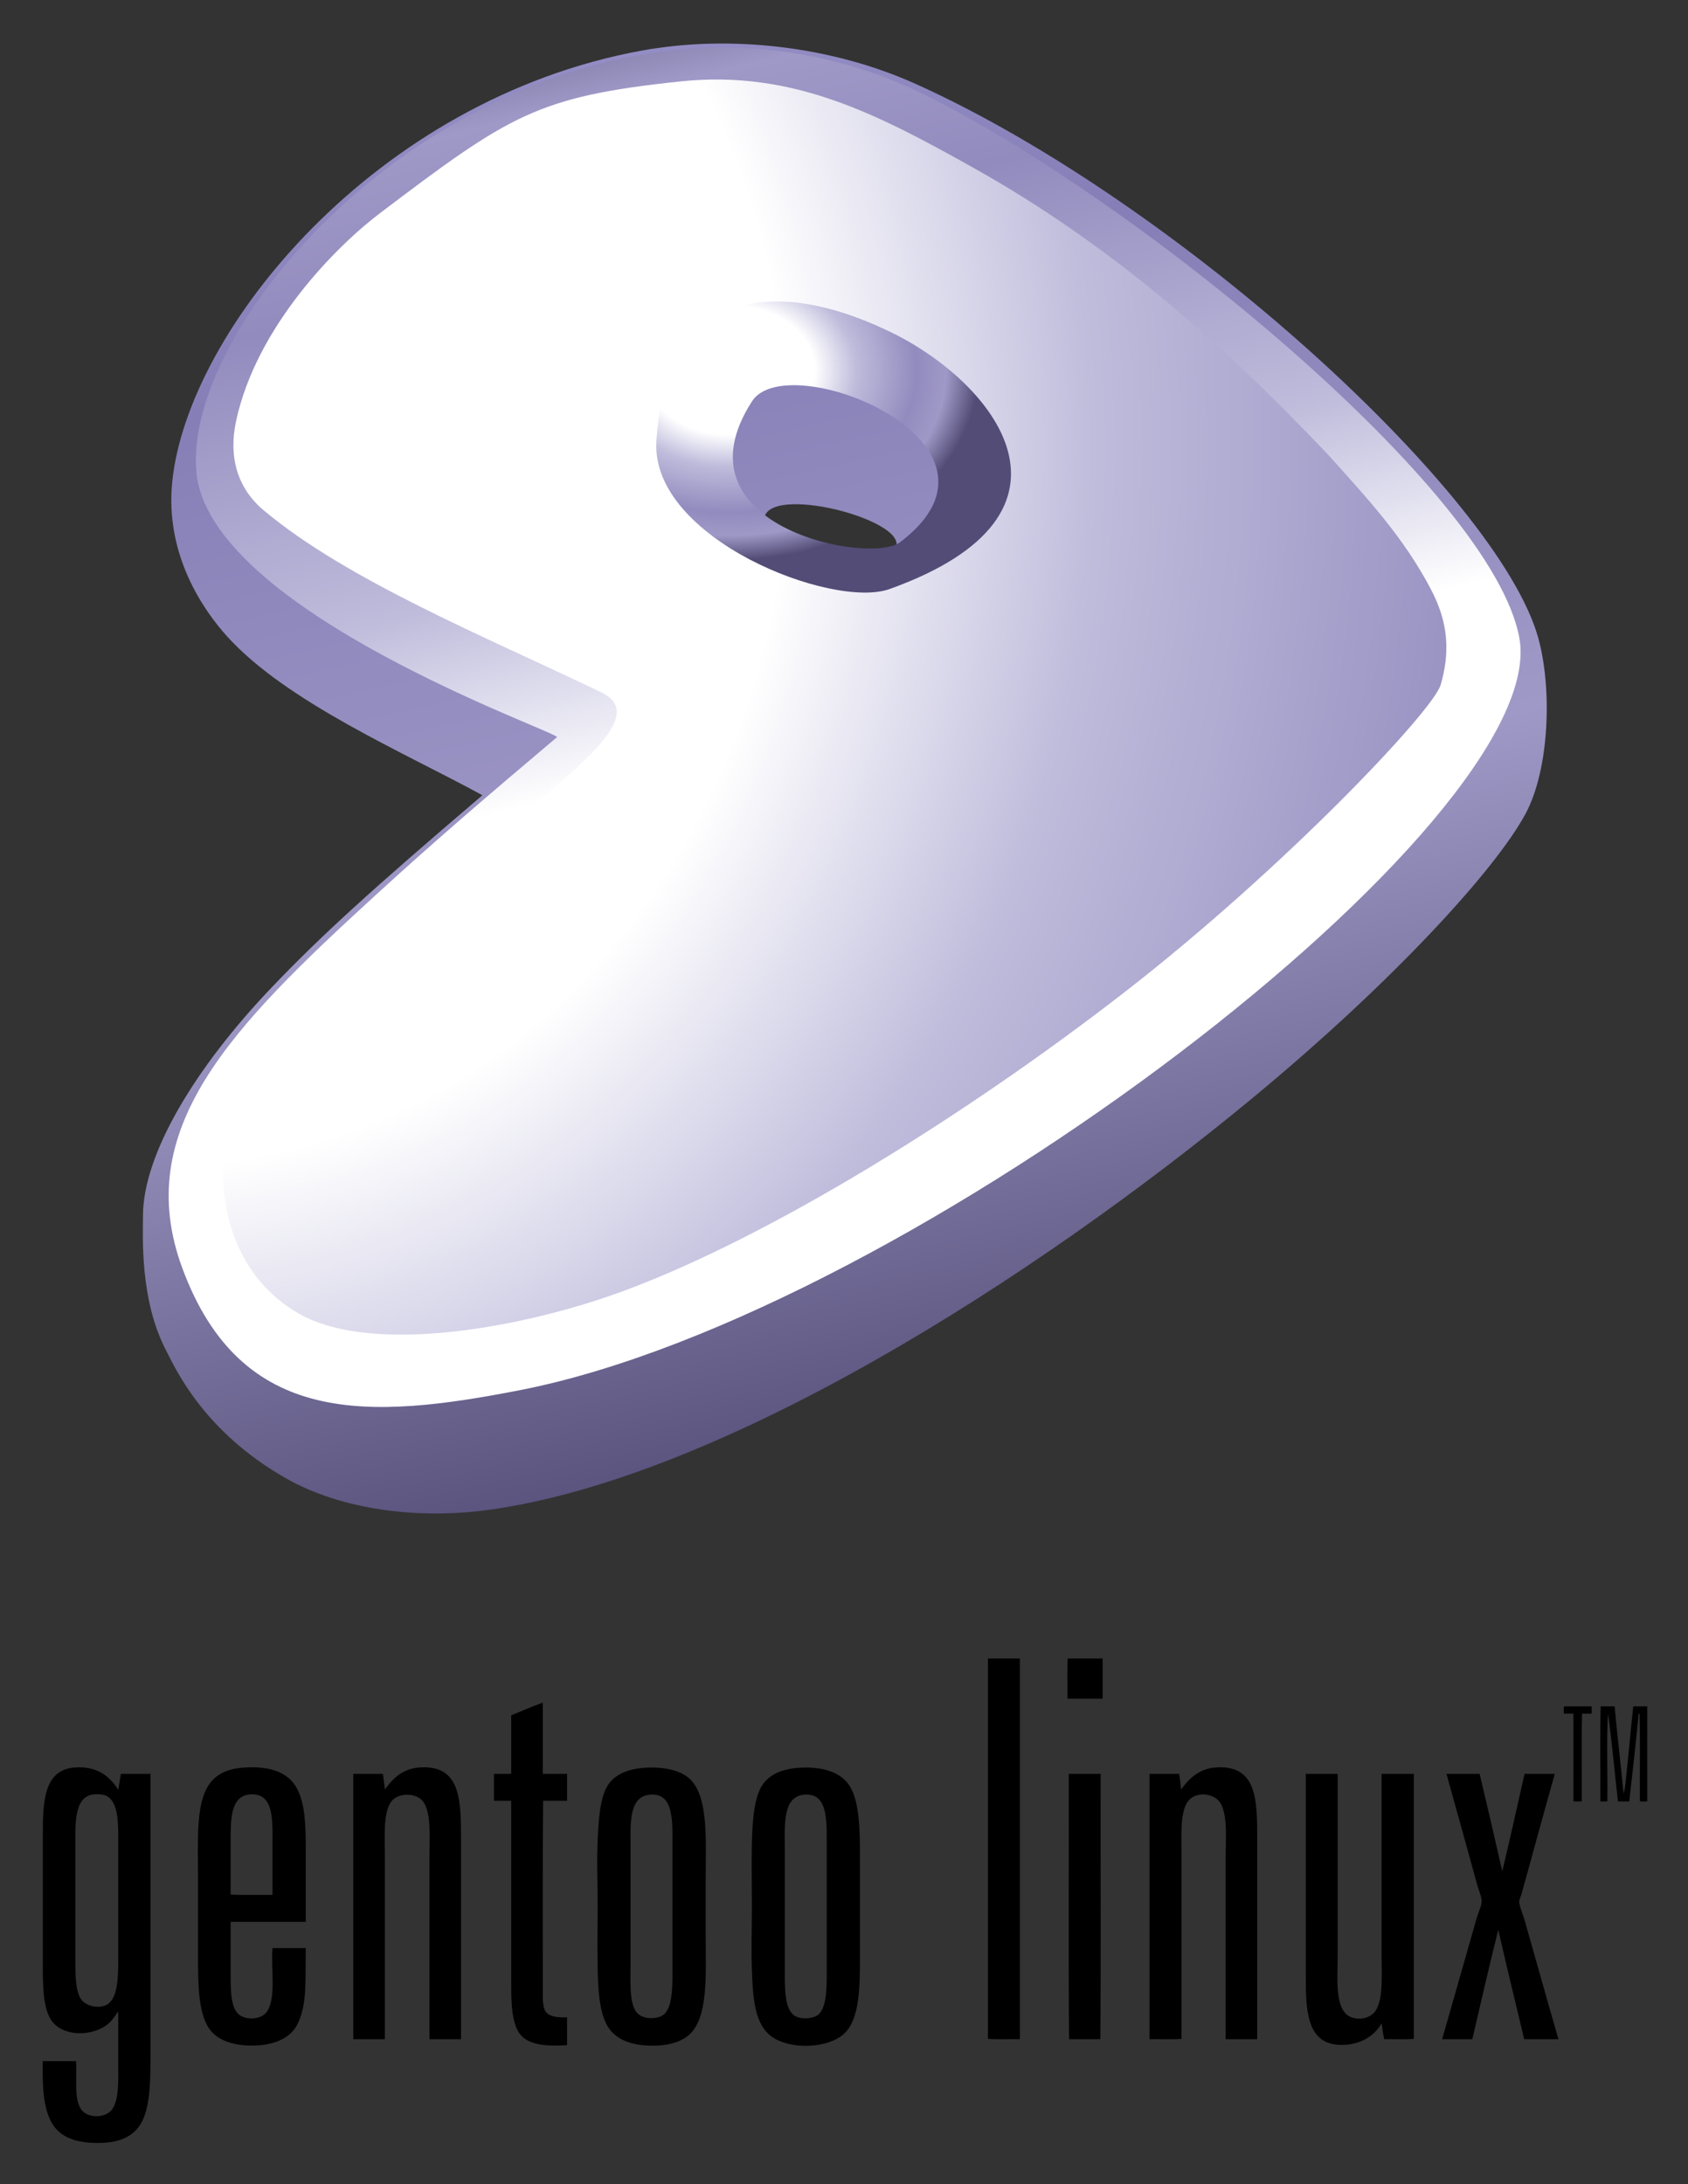
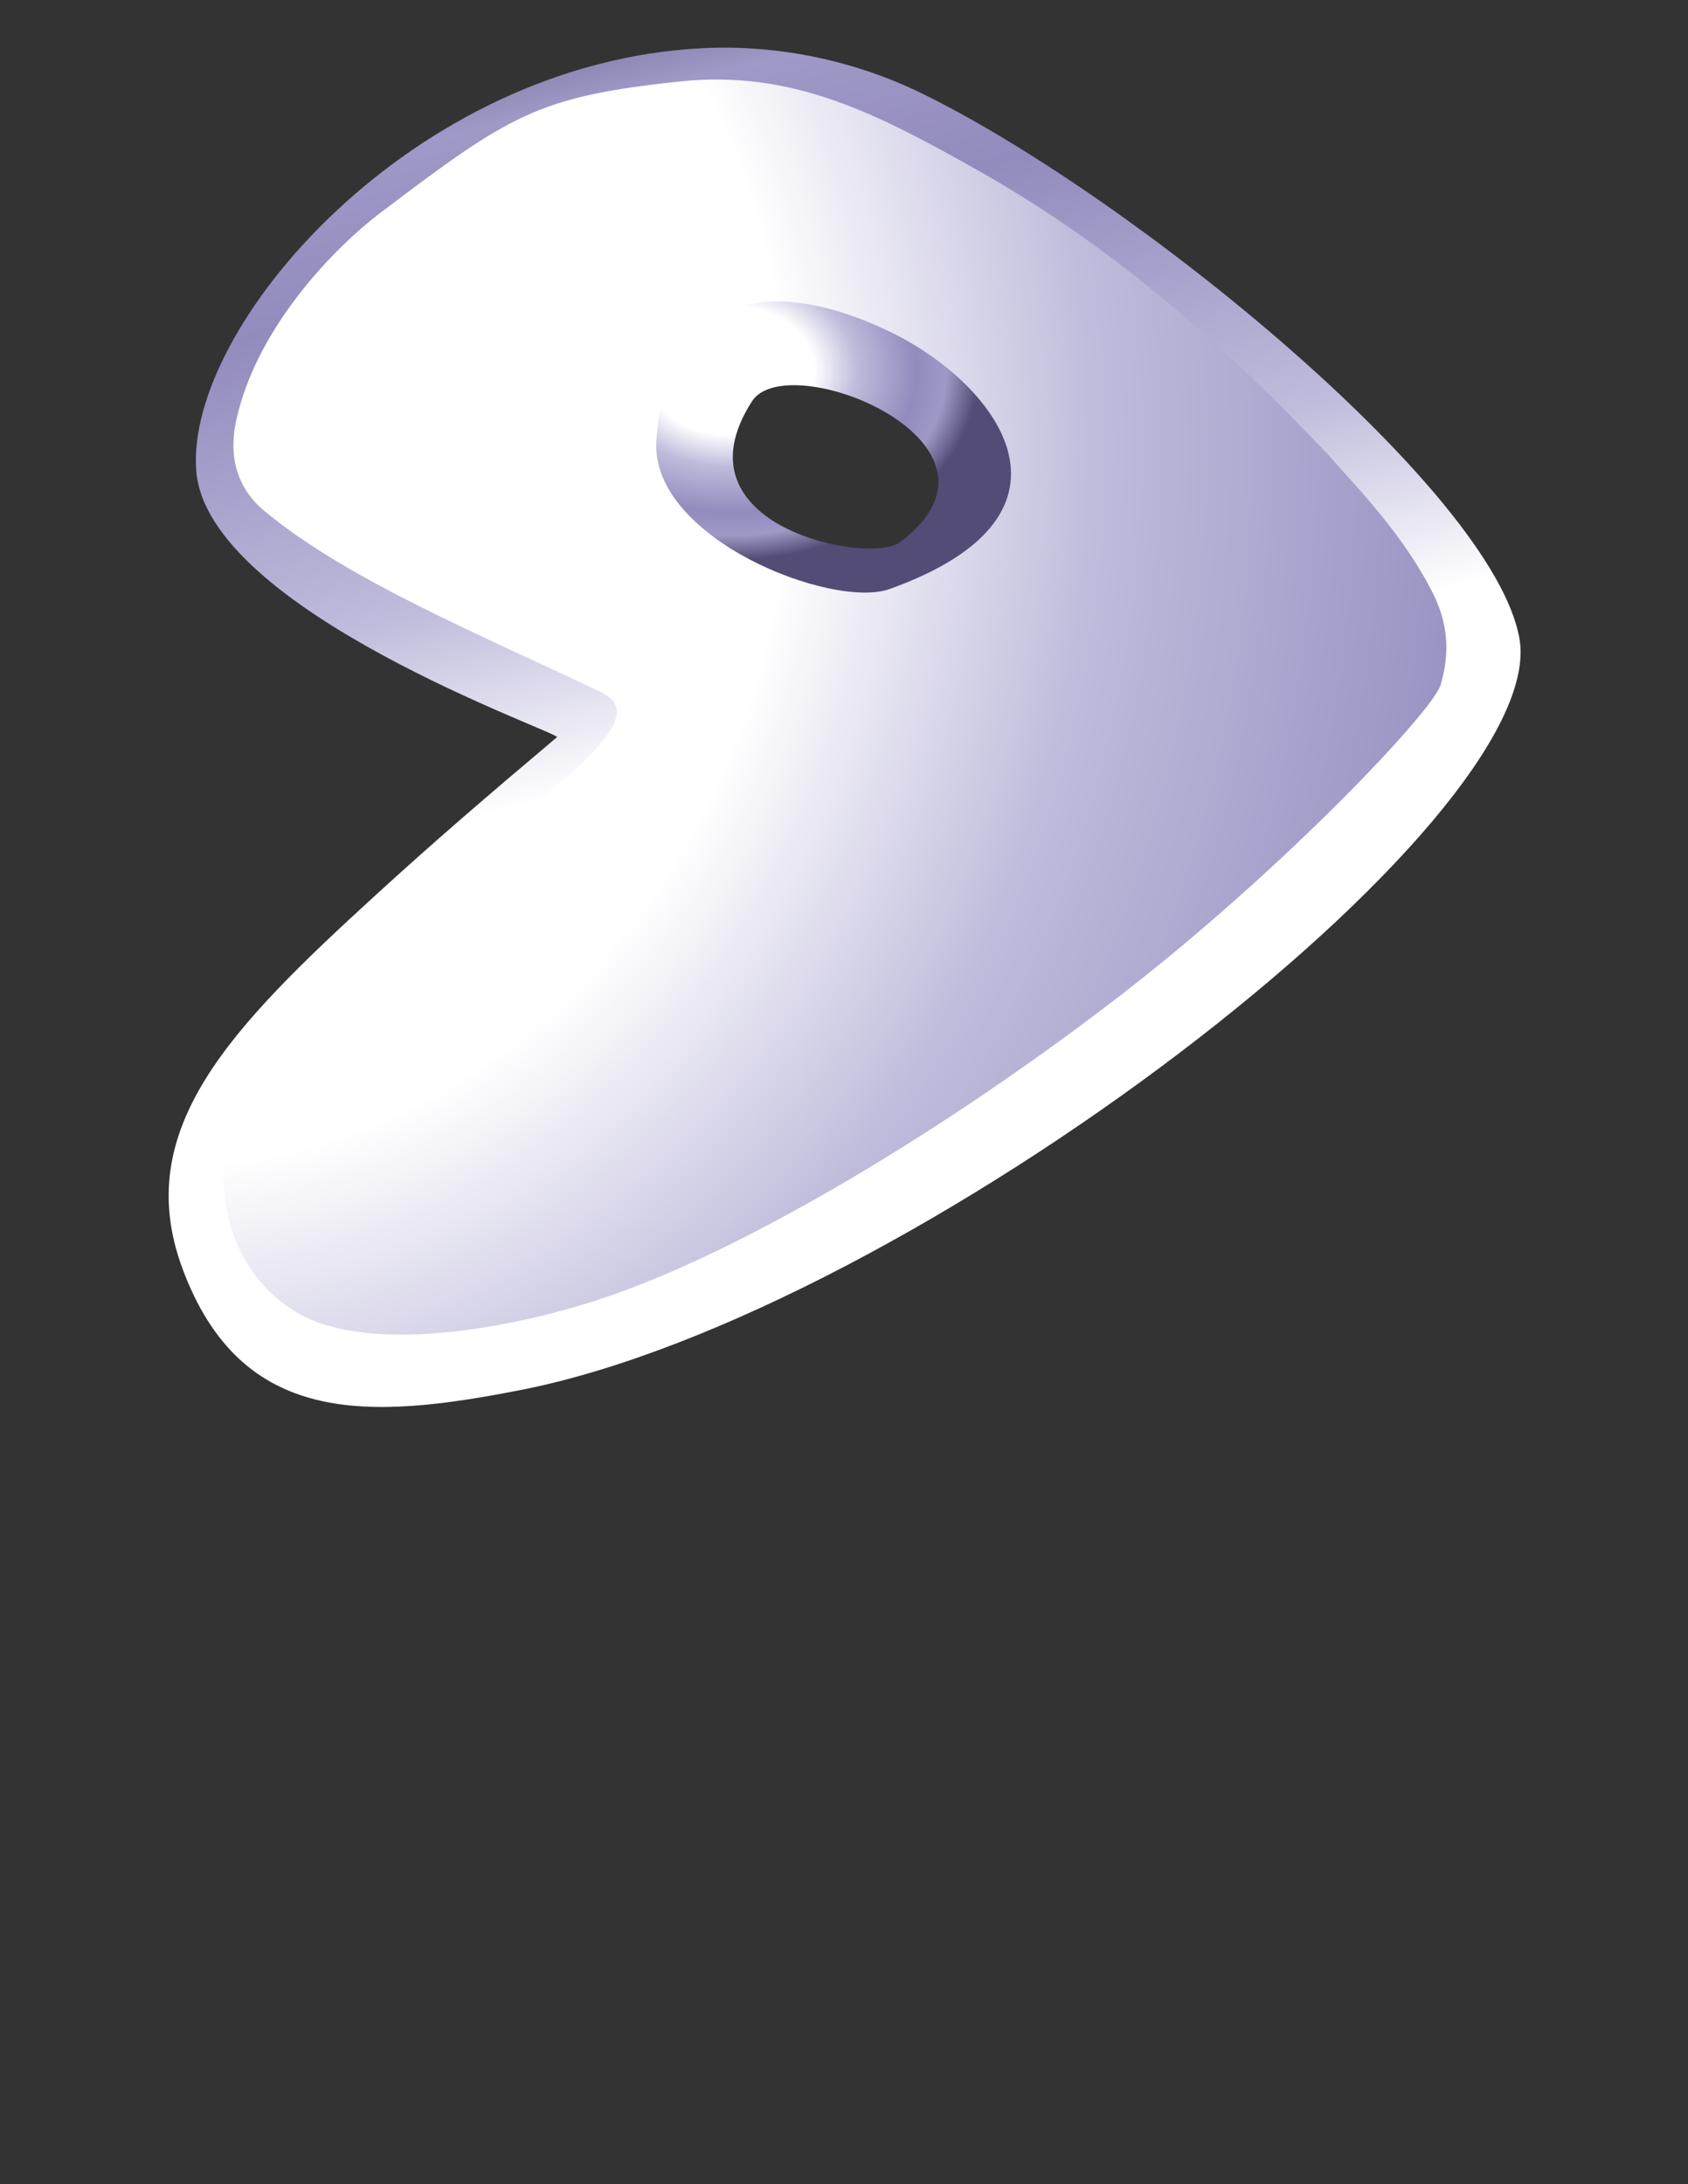
<svg xmlns="http://www.w3.org/2000/svg" role="img" viewBox="25.86 7.36 447.78 579.28">
  <rect x="25.86" y="7.36" width="447.78" height="579.28" fill="#333333" stroke="none" />
  <title>Gentoo Linux logo</title>
  <style>svg {fill-rule:evenodd;clip-rule:evenodd;stroke-linejoin:round;stroke-miterlimit:1.414}</style>
-   <path d="M288.025 447.225h8.379v100.979c-2.793-.059-5.82.116-8.467-.089V447.489c-.008-.125-.014-.249.088-.264m21.078 0h9.26v10.671h-9.348c.059-3.528-.117-7.291.088-10.671M169.85 477.827h6.438v7.144h-6.35c-.161 15.628-.087 33.086-.088 49.474 0 2.484-.141 4.96.706 6.351.891 1.465 3.48 1.74 5.732 1.588v7.407c-5.558.356-11.029.033-13.052-3.792-1.837-3.473-1.764-8.618-1.764-13.935v-47.093h-4.586v-7.144h4.586v-15.521c2.736-1.116 5.731-2.442 8.378-3.352v18.873zm270.922-17.903h7.32v1.939h-2.557c-.206 7.585-.03 15.551-.088 23.284-.713-.052-1.636.107-2.205-.088v-23.196h-2.558c.058-.617-.116-1.468.088-1.939m9.701 0h3.704c.712 7.813 1.634 15.416 2.381 23.194.492-1.796.589-3.745.794-5.644.626-5.816 1.136-11.767 1.764-17.55h3.704v25.223c-.627-.049-1.457.104-1.94-.088-.059-7.733.116-15.699-.089-23.283-.448.252-.315.939-.352 1.323-.693 7.184-1.585 14.893-2.382 22.048h-2.998c-.897-7.776-1.568-15.777-2.646-23.371-.409 7.422-.06 15.607-.176 23.371h-1.852c.059-8.379-.118-16.993.088-25.223M45.854 497.493v27.869c0 4.831-.156 9.944 1.587 12.347 1.29 1.777 4.721 2.487 6.791 1.322 2.867-1.612 2.998-7.071 2.998-12.347v-30.778c0-5.015.097-10.618-3.175-12.259-.896-.449-2.685-.47-3.527-.351-5.18.727-4.674 8.311-4.674 14.197m11.376-15.434c.272-1.374.428-2.864.706-4.232h7.849v74.08c0 6.582-.049 12.471-1.676 16.846-1.699 4.568-5.505 6.821-11.553 6.966-6.309.151-10.847-1.43-13.052-5.467-2.121-3.883-2.442-9.396-2.293-16.228h8.819c.245 4.636-.546 9.627 1.235 12.612 1.527 2.56 6.392 2.626 8.201.352 2.068-2.597 1.764-8.103 1.764-13.228v-12.876c-.827 1.006-1.354 1.991-2.205 2.822-4.069 3.973-12.866 4.09-15.786-.882-1.989-3.386-2.028-9.023-2.028-14.64v-33.336c0-9.298.061-18.017 8.378-18.697 5.953-.486 9.354 2.275 11.641 5.908m40.921 14.023c0-6.201.351-13.357-6.085-12.786-5.11.451-5.027 6.807-5.027 12.521v14.024c3.528.205 7.437.029 11.112.088v-13.847zm8.819 20.99H87.039v12.964c0 4.085-.121 9.028 1.763 11.2 1.721 1.983 5.942 1.924 7.585 0 2.914-3.413 1.277-11.504 1.764-17.197h8.819c-.183 7.943.514 14.789-2.205 20.196-1.86 3.7-6.043 5.454-11.112 5.645-5.184.193-9.865-1.061-12.258-4.41-2.785-3.897-2.999-11.15-2.999-18.079v-21.079c0-7.57-.364-14.729.794-20.283 1.304-6.259 4.631-9.44 11.465-9.878 6.965-.445 11.68 1.318 13.934 5.468 2.284 4.205 2.381 10.204 2.381 16.58v18.873zm41.185 31.132h-8.378v-48.241c0-5.055.523-11.394-1.499-14.552-1.697-2.65-6.895-2.78-8.731-.088-2.095 3.072-1.588 9.548-1.588 14.552v48.329h-8.378v-70.377h7.849c.207 1.352.371 2.746.529 4.145 1.963-2.721 4.554-5.457 8.996-5.821 11.349-.926 11.2 8.926 11.2 19.578v52.475zm44.977-50.358v29.809c0 5.018-.416 10.863 1.587 13.405 1.654 2.096 5.793 1.901 7.32.528 2.455-2.205 2.205-8.402 2.205-13.493 0-10.719.001-20.319 0-31.395 0-6.442.397-14.163-6.261-13.317-5.486.695-4.851 8.254-4.851 14.463m3.439-21.607c5.01-.392 9.74.503 12.347 2.998 4.961 4.747 4.145 16.452 4.145 26.37.001 5.188 0 10.388 0 15.257.001 10.001.789 21.609-4.41 26.192-2.86 2.522-7.631 3.206-12.346 2.734-4.383-.438-7.887-2.213-9.613-5.643-1.832-3.645-2.179-8.982-2.293-14.729-.121-6.142 0-11.223 0-16.932 0-6.122-.267-11.38 0-17.021.24-5.073.535-10.936 2.558-14.375 1.807-3.074 5.412-4.523 9.612-4.851m37.482 22.049v30.778c0 5.067-.232 11.019 2.557 12.876 1.797 1.197 5.157.821 6.438-.353 2.408-2.204 2.117-8.58 2.117-13.581-.001-10.538 0-20.437 0-31.396-.001-6.485.346-14.068-6.262-13.228-5.594.709-4.85 8.646-4.85 14.904m3.439-22.049c6.264-.489 11.866.979 14.199 5.557 2.509 4.924 2.293 13.39 2.293 21.342.001 8.088 0 15.627 0 23.546.001 7.771-.124 15.857-3.88 19.756-3.666 3.804-12.784 4.746-18.432 1.764-5.398-2.851-6.055-9.716-6.35-18.256-.206-5.96 0-11.197 0-16.845 0-5.749-.127-11.642 0-16.932.124-5.186.472-10.994 2.293-14.552 1.771-3.46 5.45-5.033 9.877-5.38m121.88 71.965h-8.378c.001-15.498-.001-31.815 0-47.889 0-5.063.572-11.291-1.322-14.638-1.24-2.194-4.961-3.229-7.586-1.588-3.223 2.015-2.821 8.68-2.821 13.934v50.092c-2.646.205-5.673.03-8.466.089v-70.377h7.848c.23 1.329.382 2.734.529 4.145 1.984-2.699 4.556-5.457 8.996-5.821 11.296-.923 11.2 8.77 11.2 19.49.001 17.23 0 36.413 0 52.563m-49.916-70.377h8.378c-.059 23.43.118 47.093-.088 70.377h-8.29c-.206-23.194-.029-46.771-.088-70.112-.008-.125-.015-.249.088-.265m62.88 0h8.379c.002 15.116-.002 31.862 0 47.888 0 6.217-.963 14.989 3.615 16.669 2.69.985 5.449-.098 6.527-1.853 1.993-3.247 1.499-9.513 1.499-14.552-.001-16.056.001-32.517 0-48.152h8.554v70.288c-2.44.205-5.261.03-7.849.089-.317-1.329-.487-2.806-.705-4.233-1.807 3.354-5.819 5.964-11.201 5.732-8.975-.388-8.908-9.738-8.907-19.314.002-17.351-.002-35.448 0-52.297-.008-.125-.015-.249.088-.265m37.305 0h8.73c2.042 8.57 4.032 17.193 5.998 25.84 2.07-8.513 3.945-17.221 5.909-25.84h8.025c-2.969 10.447-5.812 21.085-8.819 31.838-.204.727-.607 1.496-.617 2.027-.024 1.104.996 3.447 1.323 4.586 3.057 10.661 6.02 21.384 9.083 31.926h-9.083c-2.311-9.654-4.659-19.271-6.879-29.016-2.402 9.565-4.613 19.317-6.88 29.016h-8.024c3.071-10.548 6.053-21.276 9.171-32.102.426-1.481 1.305-3.228 1.323-4.498.015-1.143-.771-2.875-1.147-4.233-2.707-9.773-5.403-19.629-8.113-29.279.018-.152-.15-.229 0-.265" />
-   <path fill="url(#_Linear1)" d="M63.788 329.787c.042-16.446 14.023-39.407 33.889-60.268 13.275-13.94 26.758-26.177 56.15-51.237-20.331-11.156-51.95-24.615-67.816-42.242-5.87-6.522-16.51-21.298-14.446-41.04 4.206-40.235 53.868-101.297 124.459-114.207 23.488-4.295 50.455-1.194 72.65 8.784 69.629 31.304 154.782 109.073 165.259 147.046 3.688 13.366 2.979 34.671-3.378 46.544-7.88 14.717-35.157 44.607-72.476 75.45-58.556 48.394-140.611 100.359-201.881 109.103-19.797 2.826-40.024-.121-54.218-8.131-22.208-12.531-29.58-29.261-32.172-34.276-6.891-13.335-6.035-30.228-6.02-35.526zm164.799-184.776c.756-9.325 37.322-.041 35.011 7.344-2.437 7.79-35.878 3.354-35.011-7.344z" />
  <path fill="url(#_Linear2)" d="M173.616 202.874c-19.241 16.246-32.035 27.2-48.075 41.86-38.626 35.303-64.87 62.176-51.34 98.909 15.609 42.374 49.824 40.226 89.947 32.349 103.421-20.397 273.426-151.094 264.761-199.369-7.011-39.061-101.991-116.721-158.227-144.356-17.568-8.634-37.816-13.099-58.124-12.143-77.327 3.649-137.714 74.052-134.629 112.197 3.001 37.11 96.794 69.446 95.687 70.553zM162.009 73.321c-23.268 25.887-8.391 75.974 30.196 103.274 45.151 31.944 118.268 37.728 132.818 13.093 27.14-45.952-2.492-94.54-46.726-116.214-43.711-21.418-101.784-16.291-116.288-.153z" />
  <path fill="url(#_Radial3)" d="M241.361 175.509c32.665 4.54 60.822-8.542 65.225-40.798 3.353-24.571-34.251-51.417-56.86-57.609-18.88-5.17-59.869 1.479-62.632 37.187-2.873 37.121 35.22 58.572 54.267 61.22zm-15.997-61.739c-21.468 33.258 31.17 43.483 39.229 37.417 34.744-26.148-29.771-52.069-39.229-37.417z" />
  <path fill="url(#_Radial4)" d="M206.325 28.96c-37.973 4.002-45.246 8.89-79.647 34.917-11.529 8.723-32.75 29.948-38.187 55.128-2.071 9.59.377 17.869 7.284 23.676 22.115 18.593 59.13 33.677 89.497 48.259 8.895 4.271 3.005 12.015-11.338 24.432-36.193 31.334-85.128 69.476-88.544 98.539-1.609 13.696 3.079 32.306 19.703 41.829 19.418 11.125 59.729 3.864 86.645-6.159 39.334-14.647 91.003-46.973 132.023-78.749 42.656-33.042 82.316-75.01 84.278-81.855 2.409-8.406 2.169-16.17-2.481-25.096-7.3-14.017-17.061-24.433-27.542-36.091-28.121-29.647-57.875-55.697-93.474-75.66-25.708-14.416-48.326-26.32-78.217-23.17zm55.781 66.467c27.434 13.263 55.607 48.102-.244 68.154-15.188 5.452-63.353-13.391-61.879-39.107 2.151-37.987 28.626-45.242 62.123-29.047z" />
  <defs>
    <radialGradient id="_Radial3" cx="0" cy="0" r="1" gradientTransform="matrix(65.776 0 0 50.415 219.576 105.5)" gradientUnits="userSpaceOnUse">
      <stop offset="0%" stop-color="#fff" />
      <stop offset="34%" stop-color="#fff" />
      <stop offset="51%" stop-color="#bebbdb" />
      <stop offset="75%" stop-color="#928bbe" />
      <stop offset="87%" stop-color="#9f99c7" />
      <stop offset="100%" stop-color="#524c76" />
    </radialGradient>
    <radialGradient id="_Radial4" cx="0" cy="0" r="1" gradientTransform="matrix(-9.017 572.145 -487.965 -7.683 69.926 121.634)" gradientUnits="userSpaceOnUse">
      <stop offset="0%" stop-color="#fff" />
      <stop offset="34%" stop-color="#fff" />
      <stop offset="51%" stop-color="#bebbdb" />
      <stop offset="75%" stop-color="#928bbe" />
      <stop offset="87%" stop-color="#9f99c7" />
      <stop offset="100%" stop-color="#524c76" />
    </radialGradient>
    <linearGradient id="_Linear1" x1="0" x2="1" y1="0" y2="0" gradientTransform="rotate(79.19 530.228 -433.208) scale(1304.701)" gradientUnits="userSpaceOnUse">
      <stop offset="0%" stop-color="#fff" />
      <stop offset="34%" stop-color="#fff" />
      <stop offset="51%" stop-color="#bebdf3" />
      <stop offset="75%" stop-color="#867fb7" />
      <stop offset="87%" stop-color="#9f99c7" />
      <stop offset="100%" stop-color="#524c76" />
    </linearGradient>
    <linearGradient id="_Linear2" x1="0" x2="1" y1="0" y2="0" gradientTransform="rotate(-102.573 276.233 30.753) scale(339.536)" gradientUnits="userSpaceOnUse">
      <stop offset="0%" stop-color="#fff" />
      <stop offset="34%" stop-color="#fff" />
      <stop offset="51%" stop-color="#bebbdb" />
      <stop offset="75%" stop-color="#928bbe" />
      <stop offset="87%" stop-color="#9f99c7" />
      <stop offset="100%" stop-color="#524c76" />
    </linearGradient>
  </defs>
</svg>